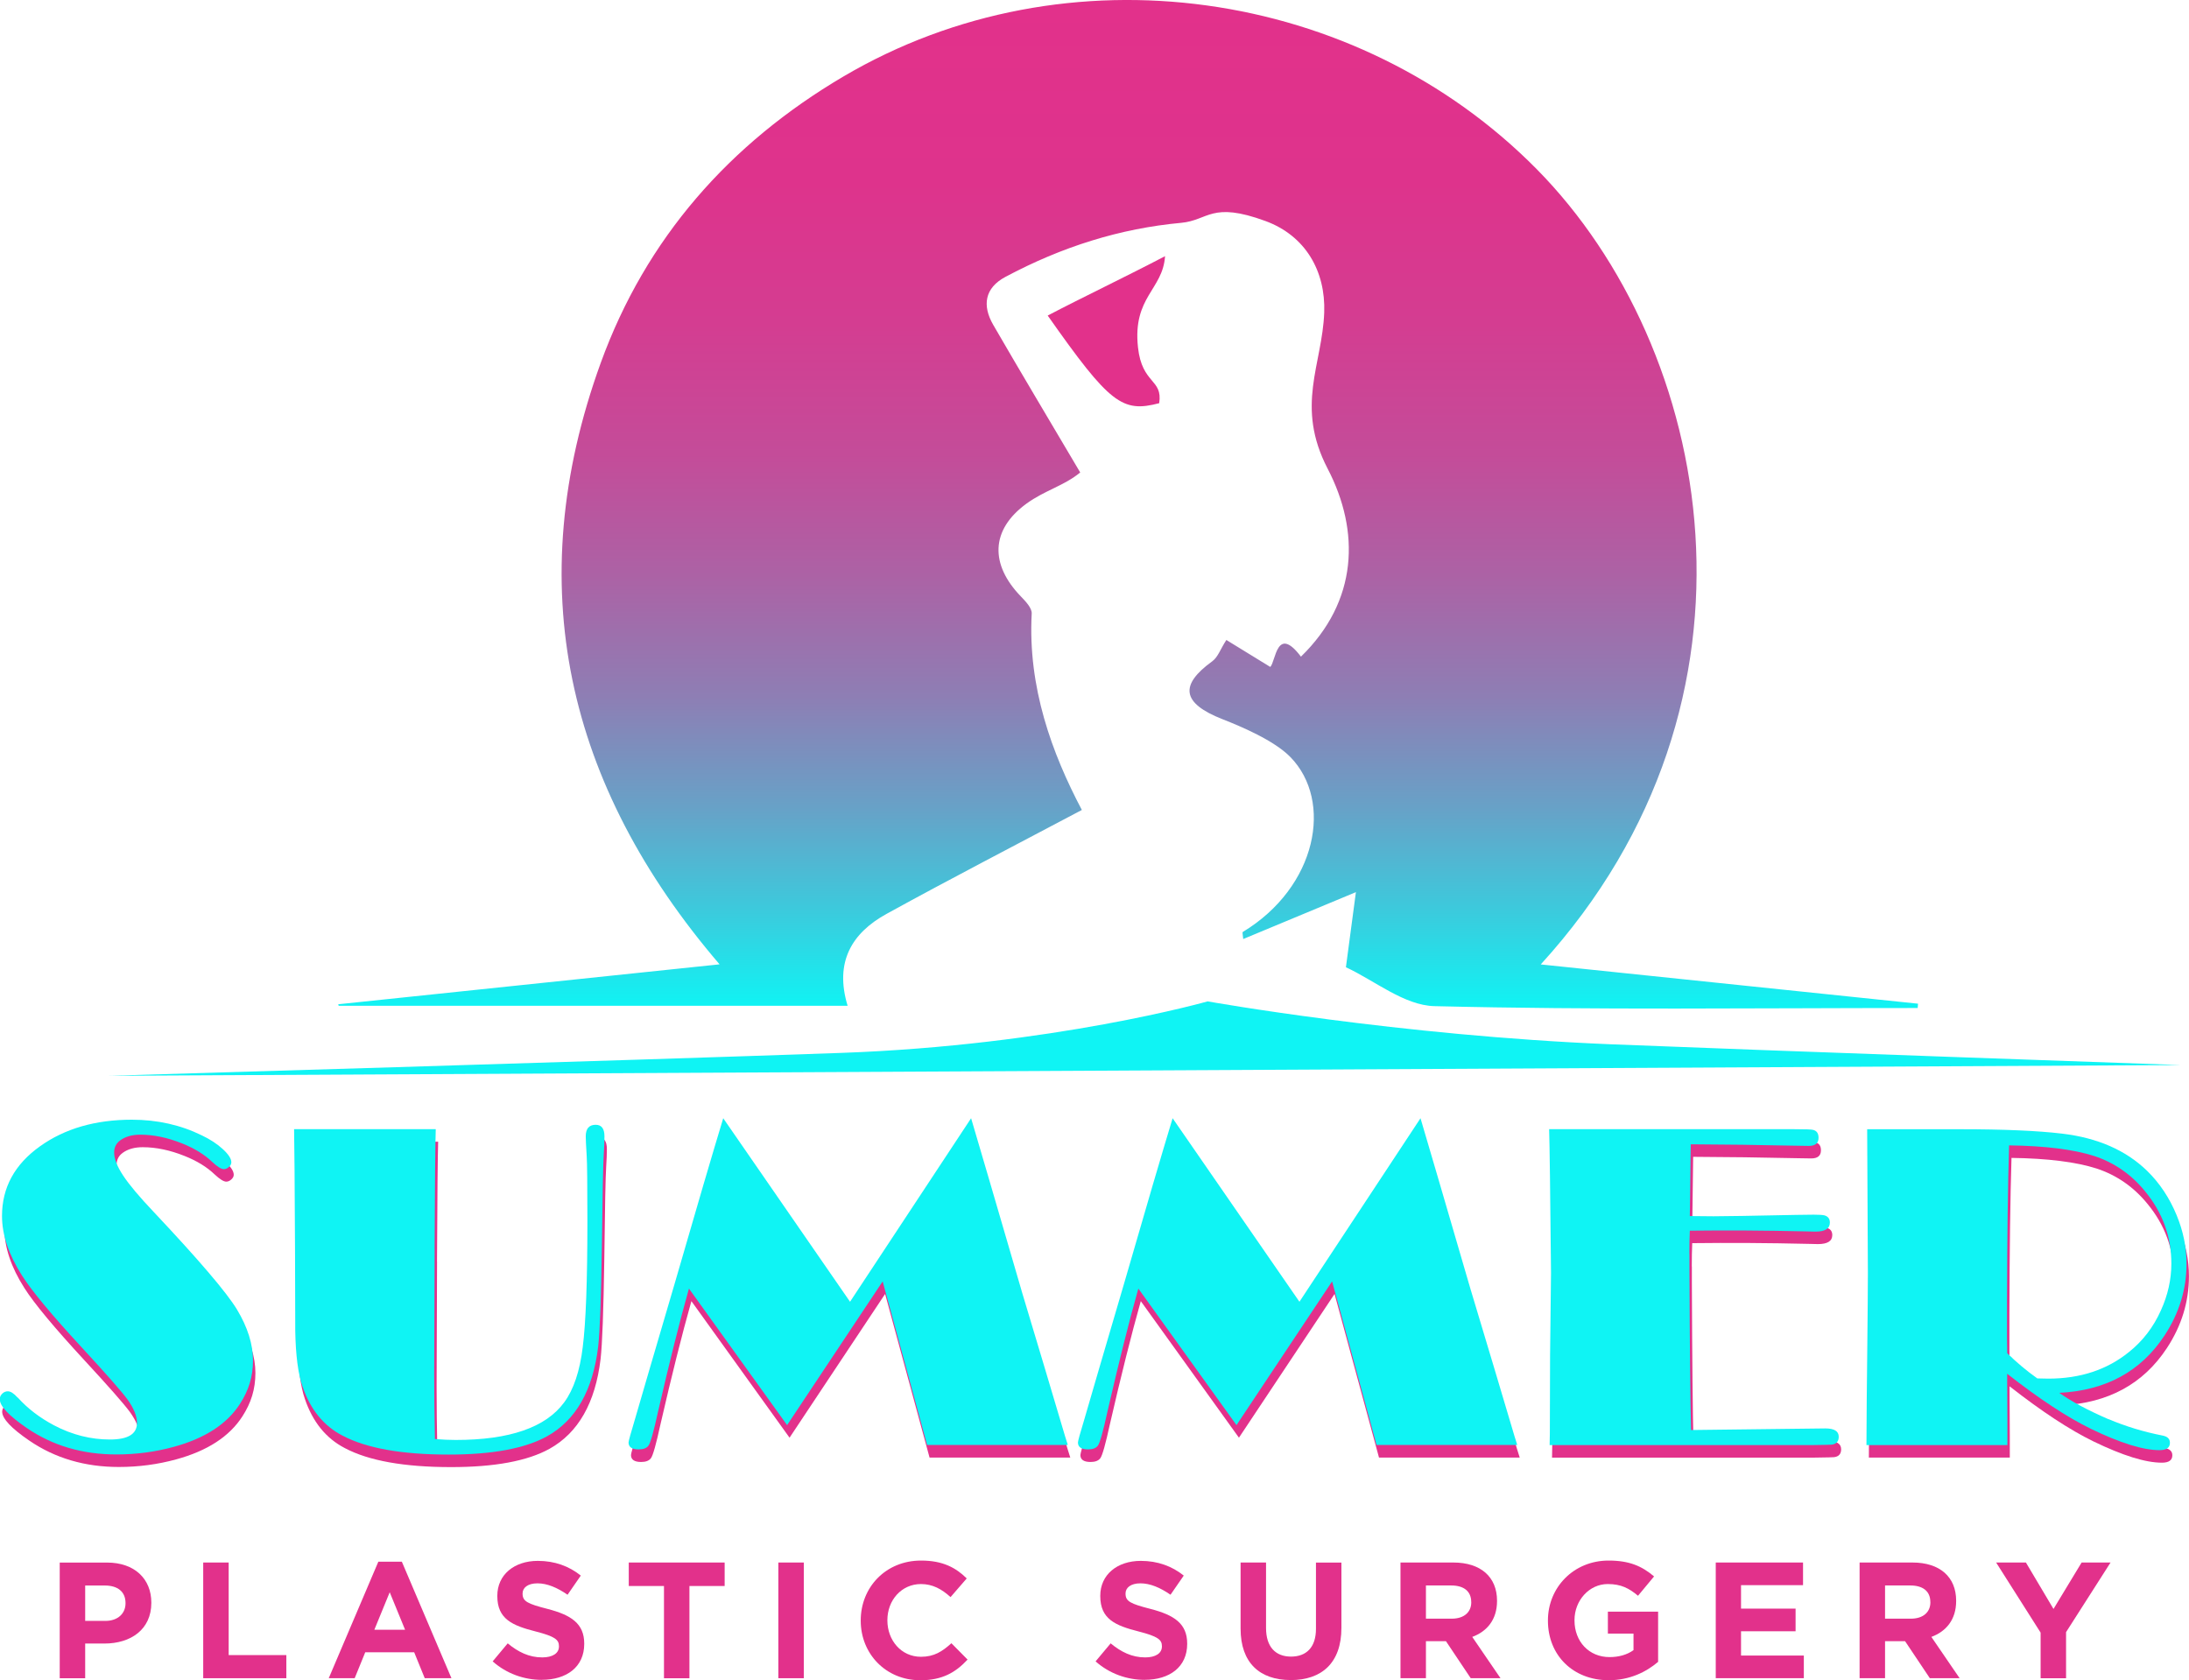
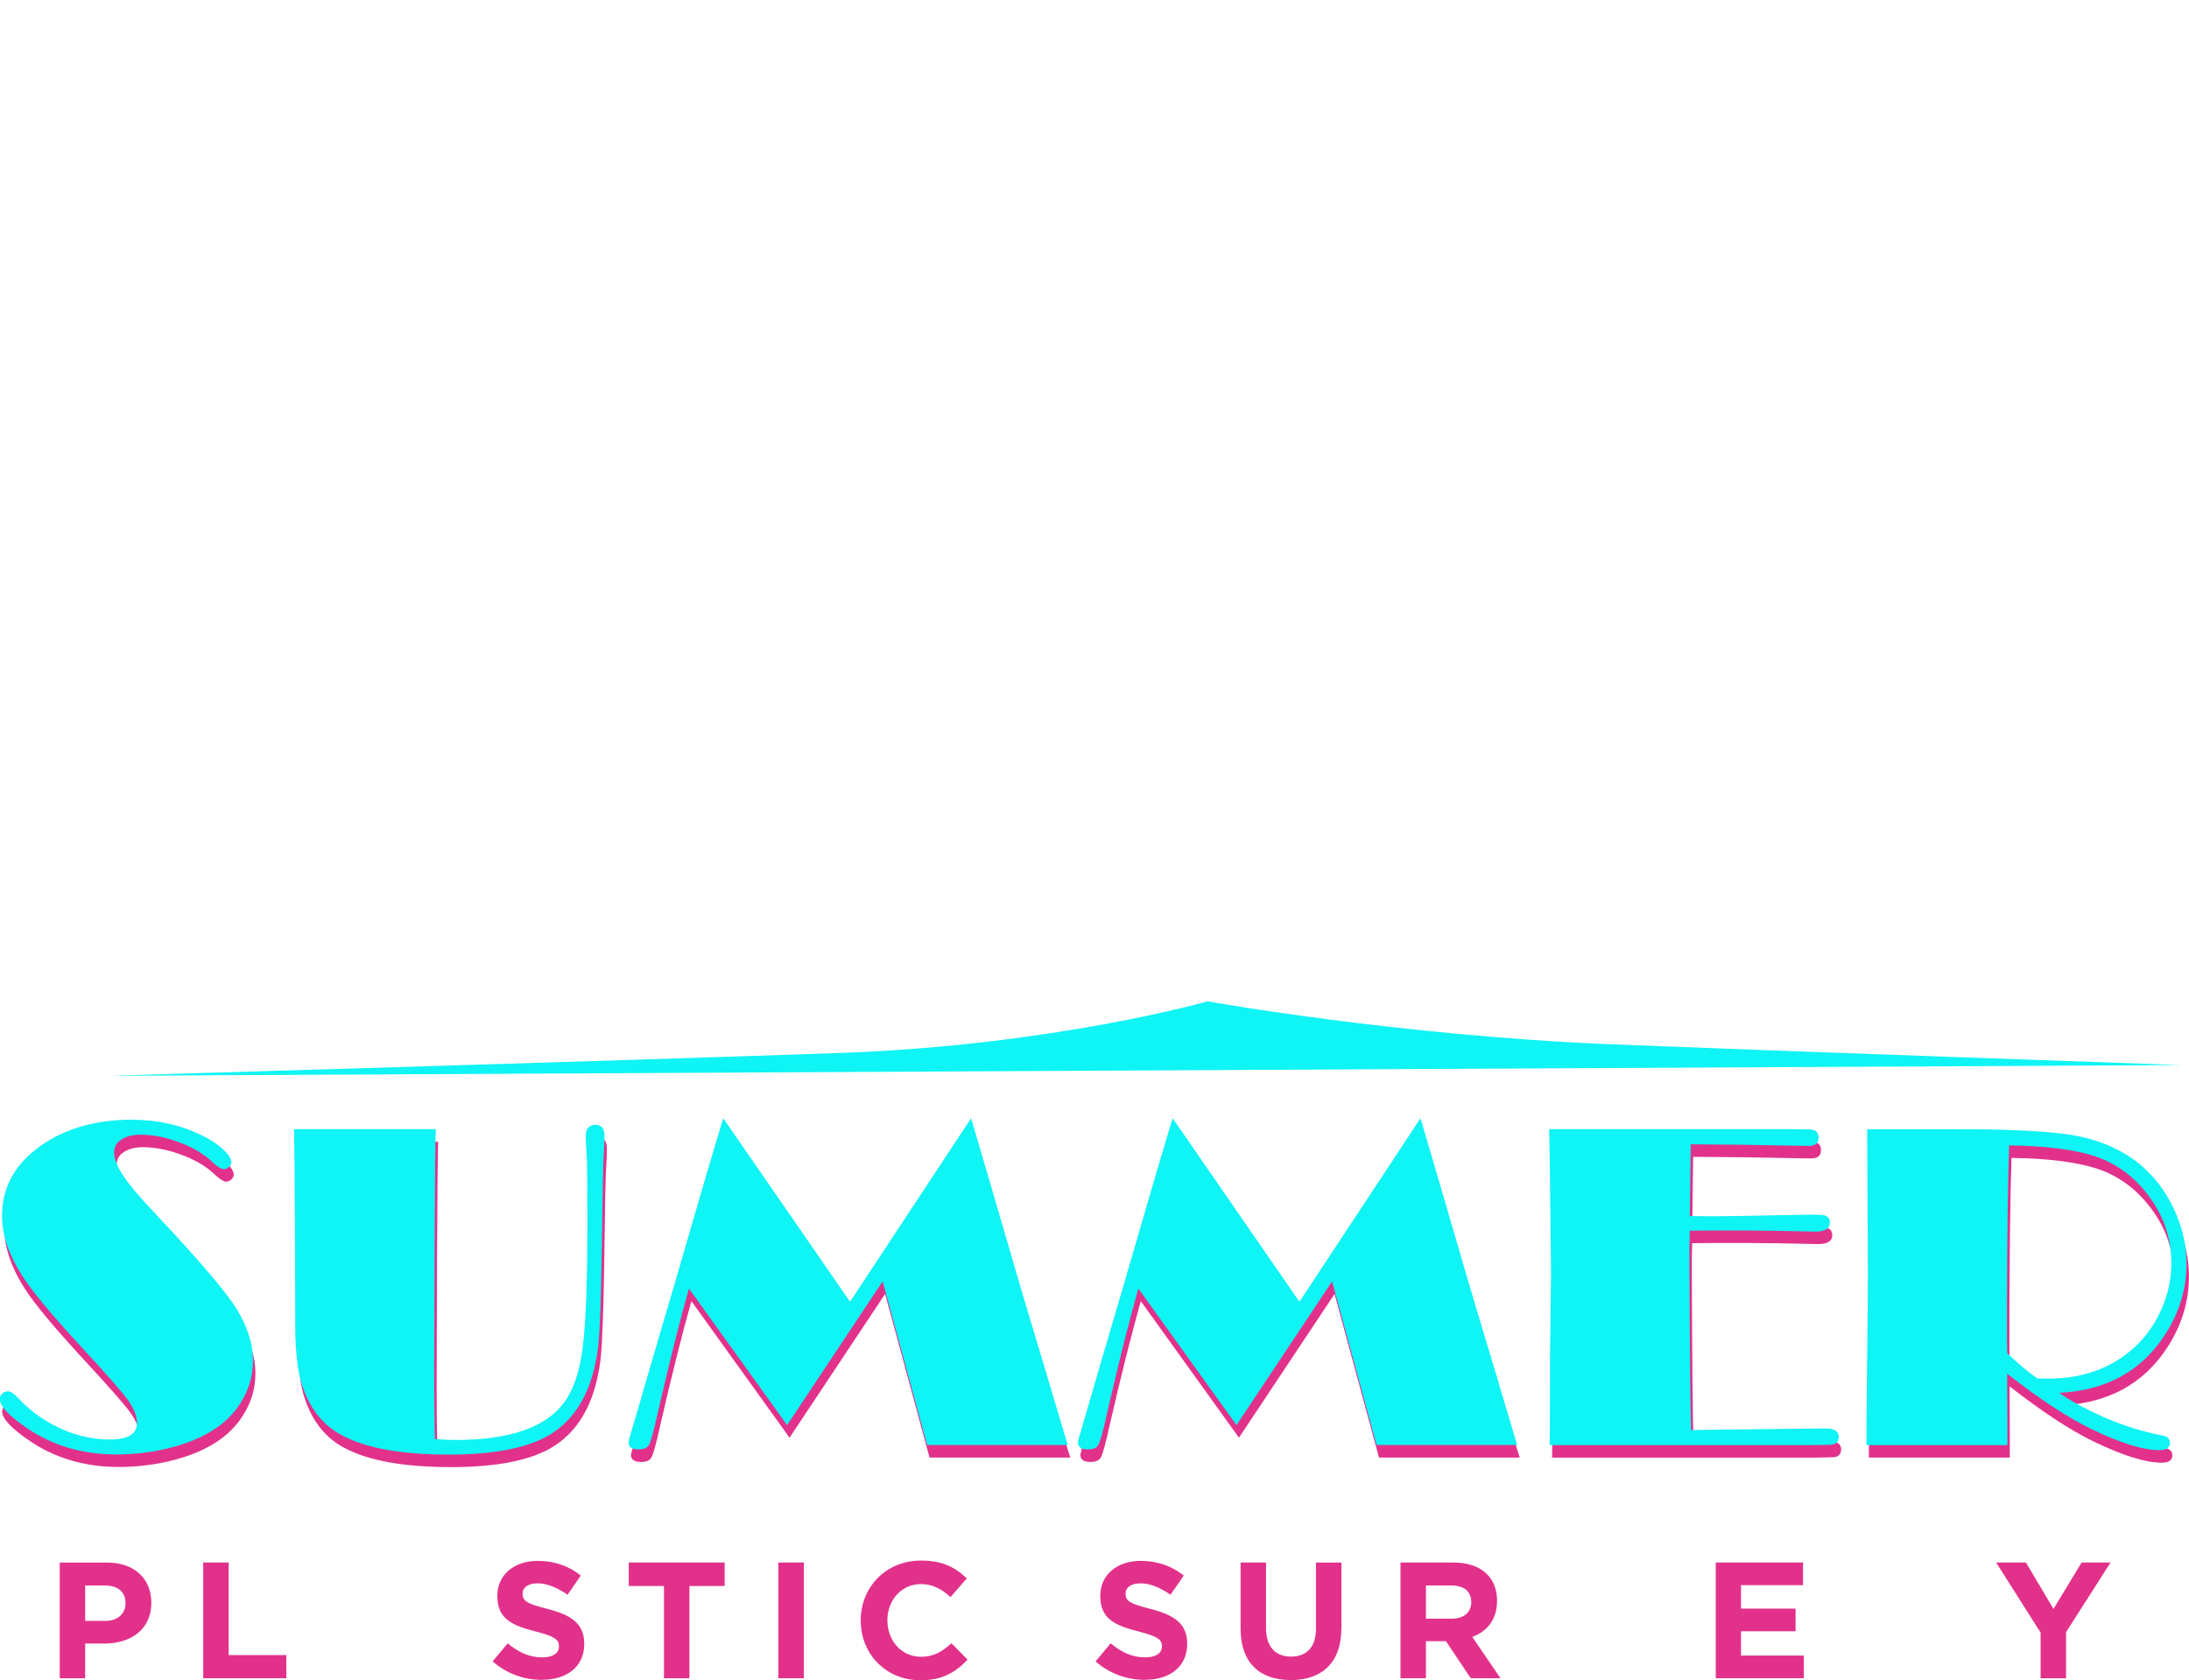
<svg xmlns="http://www.w3.org/2000/svg" id="Layer_1" data-name="Layer 1" viewBox="0 0 491.09 377.01">
  <defs>
    <style>      .cls-1 {        fill: url(#linear-gradient);      }      .cls-2 {        fill: #e2318b;      }      .cls-3 {        fill: #0ff4f4;      }    </style>
    <linearGradient id="linear-gradient" x1="253.09" y1="226.31" x2="253.09" y2="0" gradientUnits="userSpaceOnUse">
      <stop offset="0" stop-color="#0ff4f4" />
      <stop offset=".1" stop-color="#3dc9dc" />
      <stop offset=".2" stop-color="#68a1c7" />
      <stop offset=".31" stop-color="#8e7eb4" />
      <stop offset=".43" stop-color="#ac62a5" />
      <stop offset=".55" stop-color="#c44c99" />
      <stop offset=".68" stop-color="#d43d91" />
      <stop offset=".82" stop-color="#de338c" />
      <stop offset="1" stop-color="#e2318b" />
    </linearGradient>
  </defs>
  <g>
    <path class="cls-2" d="M4.54,316.41c2.22,2.46,4.93,4.53,8.15,6.23,4.02,2.11,8.19,3.17,12.51,3.17,4.05,0,6.07-1.23,6.07-3.69,0-1.56-.71-3.32-2.13-5.3-1.38-1.87-4.78-5.73-10.18-11.58-6.78-7.34-11.29-12.76-13.5-16.25-2.98-4.67-4.47-9.12-4.47-13.35,0-6.37,2.84-11.58,8.52-15.63,5.57-3.98,12.44-5.97,20.61-5.97,5.71,0,10.96,1.18,15.73,3.53,1.83,.87,3.39,1.89,4.67,3.06,1.28,1.18,1.92,2.16,1.92,2.96,0,.38-.18,.73-.55,1.06s-.74,.49-1.12,.49c-.59,0-1.45-.54-2.6-1.61-1.73-1.66-3.98-3.05-6.75-4.15-3.29-1.32-6.42-1.97-9.4-1.97-1.83,0-3.32,.42-4.47,1.25-.93,.66-1.4,1.58-1.4,2.75,0,1.42,.68,3.15,2.03,5.19,1.35,2.04,3.63,4.76,6.85,8.15,10.14,10.76,16.37,18.07,18.69,21.91,2.39,3.98,3.58,7.79,3.58,11.42s-.97,6.7-2.91,9.71c-2.91,4.53-7.86,7.75-14.85,9.66-4.15,1.14-8.45,1.71-12.88,1.71-7.62,0-14.31-1.97-20.09-5.92-4.05-2.77-6.08-4.93-6.08-6.49,0-.45,.18-.86,.54-1.22,.36-.36,.79-.54,1.27-.54,.62,0,1.35,.47,2.18,1.4Z" />
    <path class="cls-2" d="M98.05,283.07c-.07,14.3-.1,23.64-.1,28.04s.05,9.23,.16,14.59c1.63,.14,3.18,.21,4.67,.21,12.12,0,20.23-2.82,24.35-8.46,2.11-2.87,3.5-7.01,4.15-12.41,.69-5.44,1.04-14.78,1.04-28.04,0-8.34-.05-13.29-.16-14.85-.14-2.25-.21-3.7-.21-4.36,0-1.73,.74-2.6,2.23-2.6,1.32,0,1.97,.87,1.97,2.6,0,1.04-.05,2.41-.16,4.1-.14,2.01-.28,8.91-.42,20.72-.17,11.53-.45,18.97-.83,22.33-1.18,9.83-5,16.55-11.47,20.15-4.95,2.74-12.31,4.1-22.07,4.1-10.52,0-18.47-1.42-23.83-4.26-4.22-2.18-7.22-5.87-8.98-11.06-.97-2.8-1.51-6.94-1.61-12.41,0-.62-.02-6.65-.05-18.07-.07-15.02-.14-24.09-.21-27.21h31.78c-.1,2.98-.19,11.94-.26,26.9Z" />
    <path class="cls-2" d="M229.73,292.42l5.14,17.14,4.62,15.52,.62,1.97h-31.57l-9.97-36.71-21.44,32.25-22.02-30.64c-2.11,7.48-4.41,16.65-6.91,27.52-1,4.6-1.73,7.18-2.18,7.74-.42,.55-1.14,.83-2.18,.83-1.52,0-2.28-.52-2.28-1.56,0-.31,.49-2.06,1.45-5.24l3.22-11.06,5.61-19.11c4.98-17.24,8.64-29.68,10.96-37.33l28.45,41.18,27.16-41.18c1.73,5.82,5.5,18.71,11.32,38.68Z" />
    <path class="cls-2" d="M330.56,292.42l5.14,17.14,4.62,15.52,.62,1.97h-31.57l-9.97-36.71-21.45,32.25-22.02-30.64c-2.11,7.48-4.41,16.65-6.91,27.52-1,4.6-1.73,7.18-2.18,7.74-.42,.55-1.14,.83-2.18,.83-1.52,0-2.28-.52-2.28-1.56,0-.31,.48-2.06,1.45-5.24l3.22-11.06,5.61-19.11c4.98-17.24,8.64-29.68,10.96-37.33l28.45,41.18,27.16-41.18c1.73,5.82,5.5,18.71,11.32,38.68Z" />
    <path class="cls-2" d="M379.56,284.16v3.69c.07,17.52,.19,29.46,.36,35.83l17.6-.21,4-.05c5.12-.07,7.96-.1,8.52-.1,2.01,0,3.01,.62,3.01,1.87,0,1.04-.52,1.63-1.56,1.77-.24,.03-1.68,.07-4.31,.1h-58.99l.05-2.7,.05-17.34,.21-18.59c-.17-18.14-.31-28.89-.42-32.25h55.04c2.46,0,3.86,.05,4.21,.16,.8,.21,1.19,.8,1.19,1.77,0,1.21-.73,1.82-2.18,1.82-.1,0-1.14-.02-3.12-.05-8.03-.17-15.82-.28-23.37-.31l-.21,16.1c1.8,.03,3.57,.05,5.3,.05,2.39,0,8.57-.1,18.54-.31,1.11-.04,2.42-.05,3.95-.05,1.21,0,2.02,.05,2.44,.16,.8,.24,1.19,.78,1.19,1.61,0,1.35-1.07,2.02-3.22,2.02-.38,0-1.07-.02-2.08-.05-9.1-.21-17.81-.26-26.12-.16-.07,1.59-.1,3.34-.1,5.25Z" />
    <path class="cls-2" d="M473.59,321.24c3.84,1.63,7.89,2.86,12.15,3.69,1.07,.21,1.61,.74,1.61,1.61,0,1.11-.78,1.66-2.34,1.66-3.67,0-8.79-1.59-15.37-4.78-5.33-2.6-11.6-6.72-18.8-12.36v2.13l.05,8.83v5.04h-31.62c.03-7.44,.09-13.86,.16-19.26,.1-9.45,.16-15.87,.16-19.26l-.16-32.35h20.87c9.76,0,17.39,.33,22.9,.99,7.89,.93,14.23,3.7,19,8.31,2.84,2.77,5.05,6.09,6.65,9.97,1.49,3.6,2.23,7.24,2.23,10.9,0,5.71-1.64,11.08-4.93,16.1-5.3,8.07-13.17,12.36-23.63,12.88,2.67,1.9,6.35,3.88,11.06,5.92Zm-13.5-9.09c7.13,0,13.16-1.99,18.07-5.97,3.12-2.49,5.5-5.61,7.17-9.35,1.56-3.43,2.34-6.92,2.34-10.49,0-6.06-1.97-11.47-5.92-16.25-3.08-3.77-6.87-6.4-11.37-7.89-4.67-1.49-11.04-2.28-19.11-2.39-.28,8.86-.43,20.46-.47,34.79v8.36c0,.38,.02,1.54,.05,3.48,2.11,2.08,4.36,3.96,6.75,5.66,1.11,.03,1.94,.05,2.49,.05Z" />
  </g>
  <g>
    <path class="cls-3" d="M4,313.6c2.22,2.46,4.93,4.53,8.15,6.23,4.02,2.11,8.19,3.17,12.51,3.17,4.05,0,6.07-1.23,6.07-3.69,0-1.56-.71-3.32-2.13-5.3-1.38-1.87-4.78-5.73-10.18-11.58-6.78-7.34-11.29-12.76-13.5-16.25-2.98-4.67-4.47-9.12-4.47-13.34,0-6.37,2.84-11.58,8.52-15.63,5.57-3.98,12.44-5.97,20.61-5.97,5.71,0,10.96,1.18,15.73,3.53,1.83,.87,3.39,1.89,4.67,3.06,1.28,1.18,1.92,2.16,1.92,2.96,0,.38-.18,.74-.55,1.06-.36,.33-.74,.49-1.12,.49-.59,0-1.45-.54-2.6-1.61-1.73-1.66-3.98-3.05-6.75-4.16-3.29-1.32-6.42-1.97-9.4-1.97-1.83,0-3.32,.42-4.47,1.25-.93,.66-1.4,1.58-1.4,2.75,0,1.42,.68,3.15,2.03,5.19s3.63,4.76,6.85,8.15c10.14,10.77,16.37,18.07,18.69,21.91,2.39,3.98,3.58,7.79,3.58,11.42s-.97,6.7-2.91,9.71c-2.91,4.54-7.86,7.75-14.85,9.66-4.15,1.14-8.45,1.71-12.88,1.71-7.62,0-14.31-1.97-20.09-5.92-4.05-2.77-6.08-4.93-6.08-6.49,0-.45,.18-.86,.54-1.22,.36-.36,.79-.54,1.27-.54,.62,0,1.35,.47,2.18,1.4Z" />
    <path class="cls-3" d="M97.51,280.26c-.07,14.3-.1,23.64-.1,28.04s.05,9.23,.16,14.59c1.63,.14,3.18,.21,4.67,.21,12.12,0,20.23-2.82,24.35-8.46,2.11-2.87,3.5-7.01,4.15-12.41,.69-5.43,1.04-14.78,1.04-28.04,0-8.34-.05-13.29-.16-14.85-.14-2.25-.21-3.7-.21-4.36,0-1.73,.74-2.6,2.23-2.6,1.32,0,1.97,.87,1.97,2.6,0,1.04-.05,2.41-.16,4.1-.14,2.01-.28,8.91-.42,20.72-.17,11.53-.45,18.97-.83,22.33-1.18,9.83-5,16.55-11.47,20.15-4.95,2.74-12.31,4.1-22.07,4.1-10.52,0-18.47-1.42-23.83-4.26-4.22-2.18-7.22-5.87-8.98-11.06-.97-2.8-1.51-6.94-1.61-12.41,0-.62-.02-6.65-.05-18.07-.07-15.02-.14-24.09-.21-27.21h31.78c-.1,2.98-.19,11.94-.26,26.9Z" />
    <path class="cls-3" d="M229.18,289.61l5.14,17.13,4.62,15.52,.62,1.97h-31.57l-9.97-36.71-21.44,32.25-22.02-30.64c-2.11,7.48-4.41,16.65-6.91,27.52-1,4.6-1.73,7.18-2.18,7.74-.42,.55-1.14,.83-2.18,.83-1.52,0-2.28-.52-2.28-1.56,0-.31,.49-2.06,1.45-5.25l3.22-11.06,5.61-19.11c4.98-17.24,8.64-29.68,10.96-37.33l28.45,41.18,27.16-41.18c1.73,5.82,5.5,18.71,11.32,38.68Z" />
    <path class="cls-3" d="M330.01,289.61l5.14,17.13,4.62,15.52,.62,1.97h-31.57l-9.97-36.71-21.45,32.25-22.02-30.64c-2.11,7.48-4.41,16.65-6.91,27.52-1,4.6-1.73,7.18-2.18,7.74-.42,.55-1.14,.83-2.18,.83-1.52,0-2.28-.52-2.28-1.56,0-.31,.48-2.06,1.45-5.25l3.22-11.06,5.61-19.11c4.98-17.24,8.64-29.68,10.96-37.33l28.45,41.18,27.16-41.18c1.73,5.82,5.5,18.71,11.32,38.68Z" />
    <path class="cls-3" d="M379.02,281.35v3.69c.07,17.52,.19,29.46,.36,35.83l17.6-.21,4-.05c5.12-.07,7.96-.1,8.52-.1,2.01,0,3.01,.62,3.01,1.87,0,1.04-.52,1.63-1.56,1.77-.24,.03-1.68,.07-4.31,.1h-58.99l.05-2.7,.05-17.34,.21-18.59c-.17-18.14-.31-28.89-.42-32.25h55.04c2.46,0,3.86,.05,4.21,.16,.8,.21,1.19,.8,1.19,1.77,0,1.21-.73,1.82-2.18,1.82-.1,0-1.14-.02-3.12-.05-8.03-.17-15.82-.28-23.37-.31l-.21,16.1c1.8,.03,3.57,.05,5.3,.05,2.39,0,8.57-.1,18.54-.31,1.11-.03,2.42-.05,3.95-.05,1.21,0,2.02,.05,2.44,.16,.8,.24,1.19,.78,1.19,1.61,0,1.35-1.07,2.03-3.22,2.03-.38,0-1.07-.02-2.08-.05-9.1-.21-17.81-.26-26.12-.16-.07,1.59-.1,3.34-.1,5.25Z" />
    <path class="cls-3" d="M473.05,318.43c3.84,1.63,7.89,2.86,12.15,3.69,1.07,.21,1.61,.74,1.61,1.61,0,1.11-.78,1.66-2.34,1.66-3.67,0-8.79-1.59-15.37-4.78-5.33-2.6-11.6-6.72-18.8-12.36v2.13l.05,8.83v5.04h-31.62c.03-7.44,.09-13.86,.16-19.26,.1-9.45,.16-15.87,.16-19.26l-.16-32.35h20.87c9.76,0,17.39,.33,22.9,.99,7.89,.94,14.23,3.7,19,8.31,2.84,2.77,5.05,6.09,6.65,9.97,1.49,3.6,2.23,7.24,2.23,10.9,0,5.71-1.64,11.08-4.93,16.1-5.3,8.07-13.17,12.36-23.63,12.88,2.67,1.9,6.35,3.88,11.06,5.92Zm-13.5-9.09c7.13,0,13.16-1.99,18.07-5.97,3.12-2.49,5.5-5.61,7.17-9.35,1.56-3.43,2.34-6.92,2.34-10.49,0-6.06-1.97-11.47-5.92-16.25-3.08-3.77-6.87-6.4-11.37-7.89-4.67-1.49-11.04-2.28-19.11-2.39-.28,8.86-.43,20.46-.47,34.79v8.36c0,.38,.02,1.54,.05,3.48,2.11,2.08,4.36,3.96,6.75,5.66,1.11,.03,1.94,.05,2.49,.05Z" />
  </g>
  <g>
    <path class="cls-2" d="M23.45,368.78h-4.34v7.79h-5.71v-25.96h10.61c6.19,0,9.94,3.67,9.94,8.98v.07c0,6.01-4.67,9.12-10.5,9.12Zm4.71-9.09c0-2.56-1.78-3.93-4.64-3.93h-4.41v7.94h4.52c2.86,0,4.53-1.71,4.53-3.93v-.07Z" />
    <path class="cls-2" d="M45.59,376.56v-25.96h5.71v20.77h12.94v5.19h-18.66Z" />
-     <path class="cls-2" d="M95.29,376.56l-2.37-5.82h-10.98l-2.37,5.82h-5.82l11.13-26.15h5.27l11.13,26.15h-5.97Zm-7.86-19.29l-3.45,8.42h6.9l-3.45-8.42Z" />
    <path class="cls-2" d="M121.55,376.93c-3.93,0-7.9-1.37-11.02-4.15l3.37-4.04c2.34,1.93,4.78,3.15,7.75,3.15,2.34,0,3.75-.93,3.75-2.45v-.07c0-1.44-.89-2.19-5.23-3.3-5.23-1.33-8.6-2.78-8.6-7.94v-.07c0-4.71,3.78-7.83,9.09-7.83,3.78,0,7.01,1.19,9.64,3.3l-2.97,4.3c-2.3-1.59-4.56-2.56-6.75-2.56s-3.34,1-3.34,2.26v.07c0,1.71,1.11,2.26,5.6,3.41,5.27,1.37,8.23,3.26,8.23,7.79v.07c0,5.15-3.93,8.05-9.53,8.05Z" />
    <path class="cls-2" d="M154.67,355.87v20.7h-5.71v-20.7h-7.9v-5.27h21.51v5.27h-7.9Z" />
    <path class="cls-2" d="M174.62,376.56v-25.96h5.71v25.96h-5.71Z" />
    <path class="cls-2" d="M206.41,377.01c-7.64,0-13.31-5.9-13.31-13.35v-.07c0-7.38,5.56-13.43,13.54-13.43,4.9,0,7.83,1.63,10.24,4.01l-3.63,4.19c-2-1.82-4.04-2.93-6.64-2.93-4.38,0-7.53,3.64-7.53,8.09v.07c0,4.45,3.08,8.16,7.53,8.16,2.97,0,4.78-1.19,6.83-3.04l3.63,3.67c-2.67,2.86-5.64,4.64-10.64,4.64Z" />
    <path class="cls-2" d="M256.81,376.93c-3.93,0-7.9-1.37-11.02-4.15l3.38-4.04c2.34,1.93,4.78,3.15,7.75,3.15,2.34,0,3.75-.93,3.75-2.45v-.07c0-1.44-.89-2.19-5.23-3.3-5.23-1.33-8.6-2.78-8.6-7.94v-.07c0-4.71,3.78-7.83,9.09-7.83,3.78,0,7.01,1.19,9.64,3.3l-2.97,4.3c-2.3-1.59-4.56-2.56-6.75-2.56s-3.34,1-3.34,2.26v.07c0,1.71,1.11,2.26,5.6,3.41,5.27,1.37,8.23,3.26,8.23,7.79v.07c0,5.15-3.93,8.05-9.53,8.05Z" />
    <path class="cls-2" d="M289.56,376.97c-6.97,0-11.24-3.89-11.24-11.53v-14.84h5.71v14.69c0,4.23,2.12,6.42,5.6,6.42s5.6-2.11,5.6-6.23v-14.87h5.71v14.65c0,7.86-4.41,11.72-11.39,11.72Z" />
    <path class="cls-2" d="M329.95,376.56l-5.56-8.31h-4.49v8.31h-5.71v-25.96h11.87c6.12,0,9.79,3.23,9.79,8.57v.07c0,4.19-2.26,6.83-5.56,8.05l6.34,9.27h-6.68Zm.11-17.1c0-2.45-1.71-3.71-4.49-3.71h-5.67v7.45h5.79c2.78,0,4.38-1.48,4.38-3.67v-.07Z" />
-     <path class="cls-2" d="M360.92,377.01c-8.09,0-13.65-5.67-13.65-13.35v-.07c0-7.38,5.75-13.43,13.61-13.43,4.67,0,7.49,1.26,10.2,3.56l-3.6,4.34c-2-1.67-3.78-2.63-6.79-2.63-4.15,0-7.46,3.67-7.46,8.09v.07c0,4.75,3.26,8.23,7.86,8.23,2.08,0,3.93-.52,5.38-1.56v-3.71h-5.75v-4.93h11.27v11.27c-2.67,2.26-6.34,4.12-11.09,4.12Z" />
    <path class="cls-2" d="M384.92,376.56v-25.96h19.58v5.08h-13.91v5.27h12.24v5.08h-12.24v5.45h14.09v5.08h-19.77Z" />
-     <path class="cls-2" d="M432.95,376.56l-5.56-8.31h-4.49v8.31h-5.71v-25.96h11.87c6.12,0,9.79,3.23,9.79,8.57v.07c0,4.19-2.26,6.83-5.56,8.05l6.34,9.27h-6.68Zm.11-17.1c0-2.45-1.71-3.71-4.49-3.71h-5.67v7.45h5.79c2.78,0,4.38-1.48,4.38-3.67v-.07Z" />
    <path class="cls-2" d="M463.51,366.22v10.35h-5.71v-10.24l-9.98-15.73h6.68l6.19,10.42,6.31-10.42h6.49l-9.98,15.62Z" />
  </g>
  <g>
-     <path class="cls-1" d="M301.94,217.03c6.42,2.96,13.08,8.57,19.88,8.73,36.12,.89,72.27,.42,108.4,.42,.03-.32,.05-.65,.08-.97-27.91-2.91-55.83-5.81-84.64-8.81,54.2-59.46,38.6-138.37-.84-178.38C304.57-2.82,239.27-12.32,189.24,17.15c-25.57,15.06-44.34,36.34-54.47,64.28-18.08,49.86-7.76,94.77,26.66,134.95-29.34,3.07-57.44,6.02-85.55,8.96,.03,.11,.07,.22,.1,.34h114.18c-2.99-9.86,.98-16.35,8.73-20.62,14.43-7.94,29.07-15.5,43.82-23.32-6.73-12.75-12.15-27.56-11.25-44.07,.07-1.25-1.4-2.77-2.46-3.87-6.84-7.09-6.87-14.86,1.29-20.8,4.08-2.97,8.48-4.02,12.05-6.99-6.93-11.74-13.31-22.39-19.52-33.13-2.48-4.3-1.95-8.25,2.74-10.75,12.69-6.78,25.75-10.87,39.43-12.13,6.18-.57,6.71-4.88,18.9-.41,8.99,3.3,13.53,11.25,13.19,20.54-.43,11.7-6.55,20.95,.78,35.05,7.29,14.03,6.83,29.7-6,42.16-5.47-7.22-5.63,1.07-6.88,2.31-3.63-2.23-6.71-4.12-9.85-6.05-1.36,2.06-1.86,3.83-3.18,4.79-7.26,5.27-6.99,9.35,2.37,13.01,4.08,1.6,11.52,4.73,15.17,8.47,9.64,9.87,6.01,29.15-10.68,39.25-.14,.08,.03,.69,.1,1.58,8.05-3.35,15.96-6.64,25.28-10.52-.83,6.24-1.51,11.38-2.24,16.84Z" />
-     <path class="cls-2" d="M235.05,70.81c13.95,19.85,16.73,21.83,25.01,19.66,.84-5.49-3.86-4.21-4.76-12.53-1.23-11.33,5.59-12.93,6.07-20.46-8.58,4.5-18.57,9.26-26.32,13.32Z" />
-   </g>
+     </g>
  <path class="cls-3" d="M488.97,238.97s-94.69-3.32-127.51-4.65c-47.51-1.93-90.53-9.63-90.53-9.63,0,0-34.68,9.86-82.19,11.56-47.5,1.7-164.37,5.14-164.37,5.14l464.61-2.41Z" />
</svg>